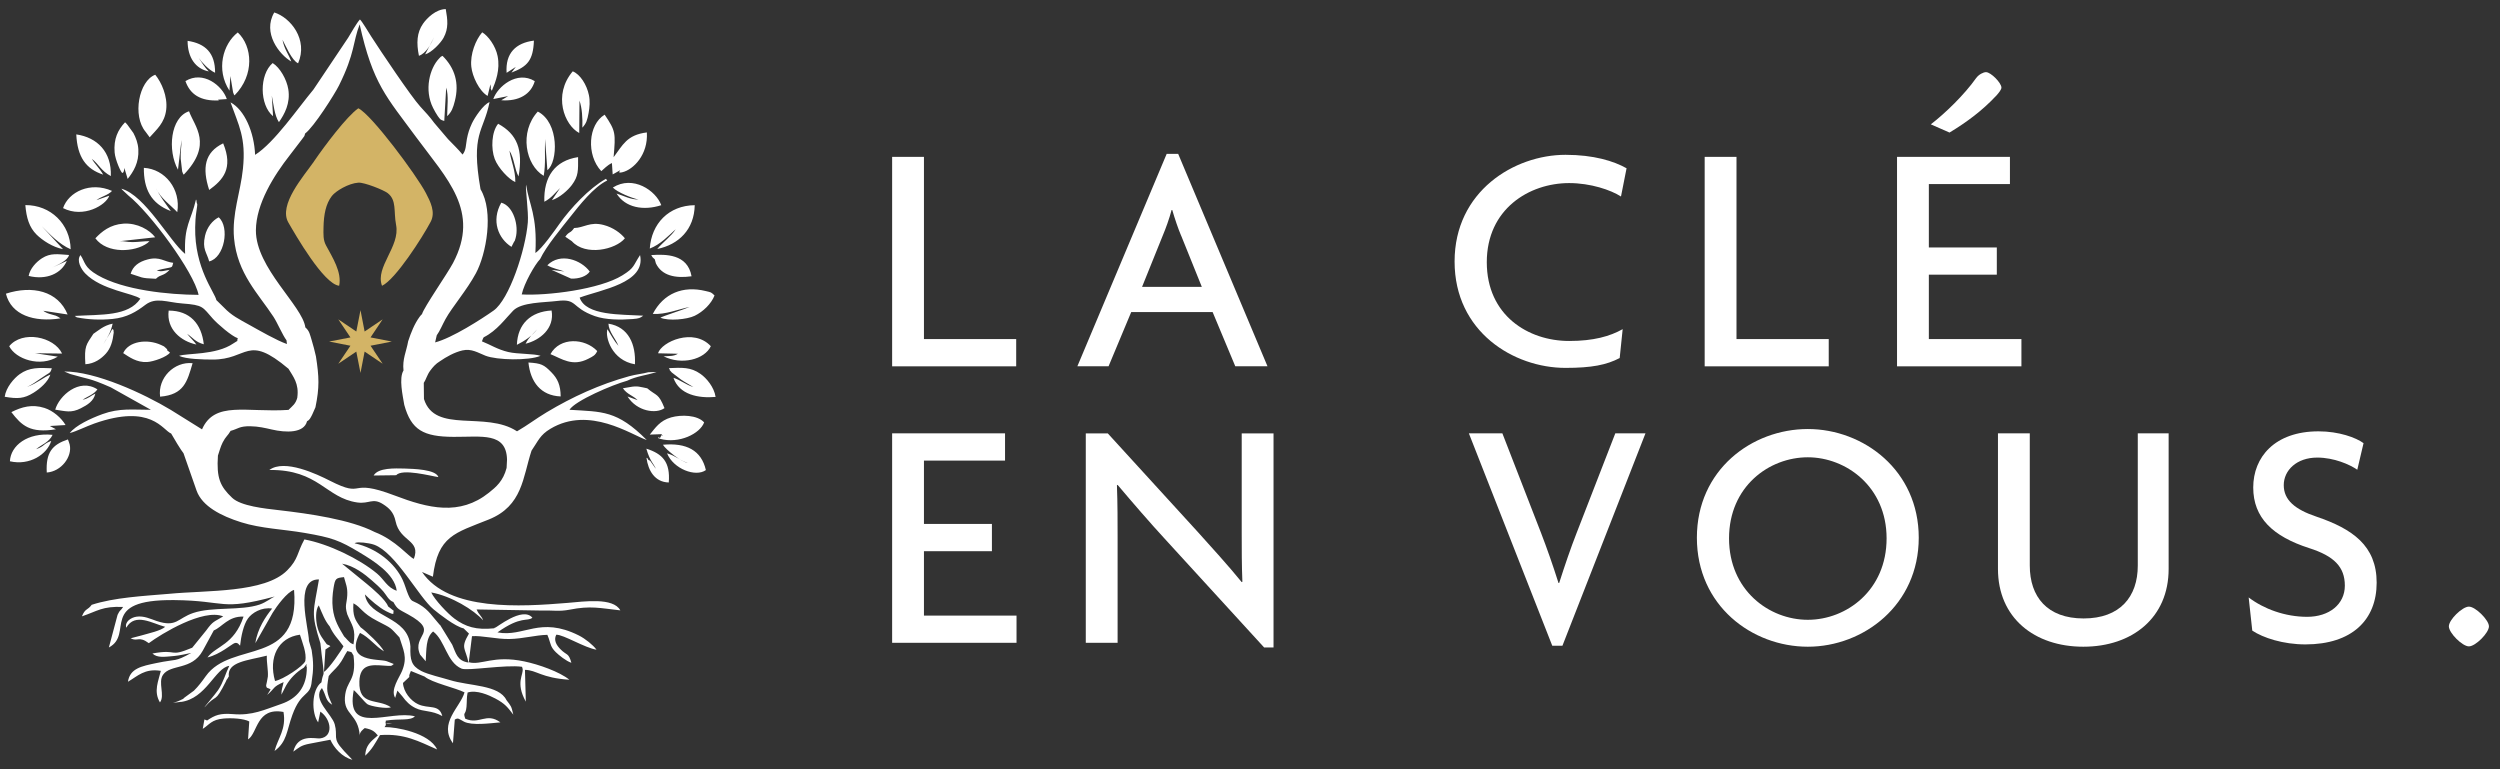
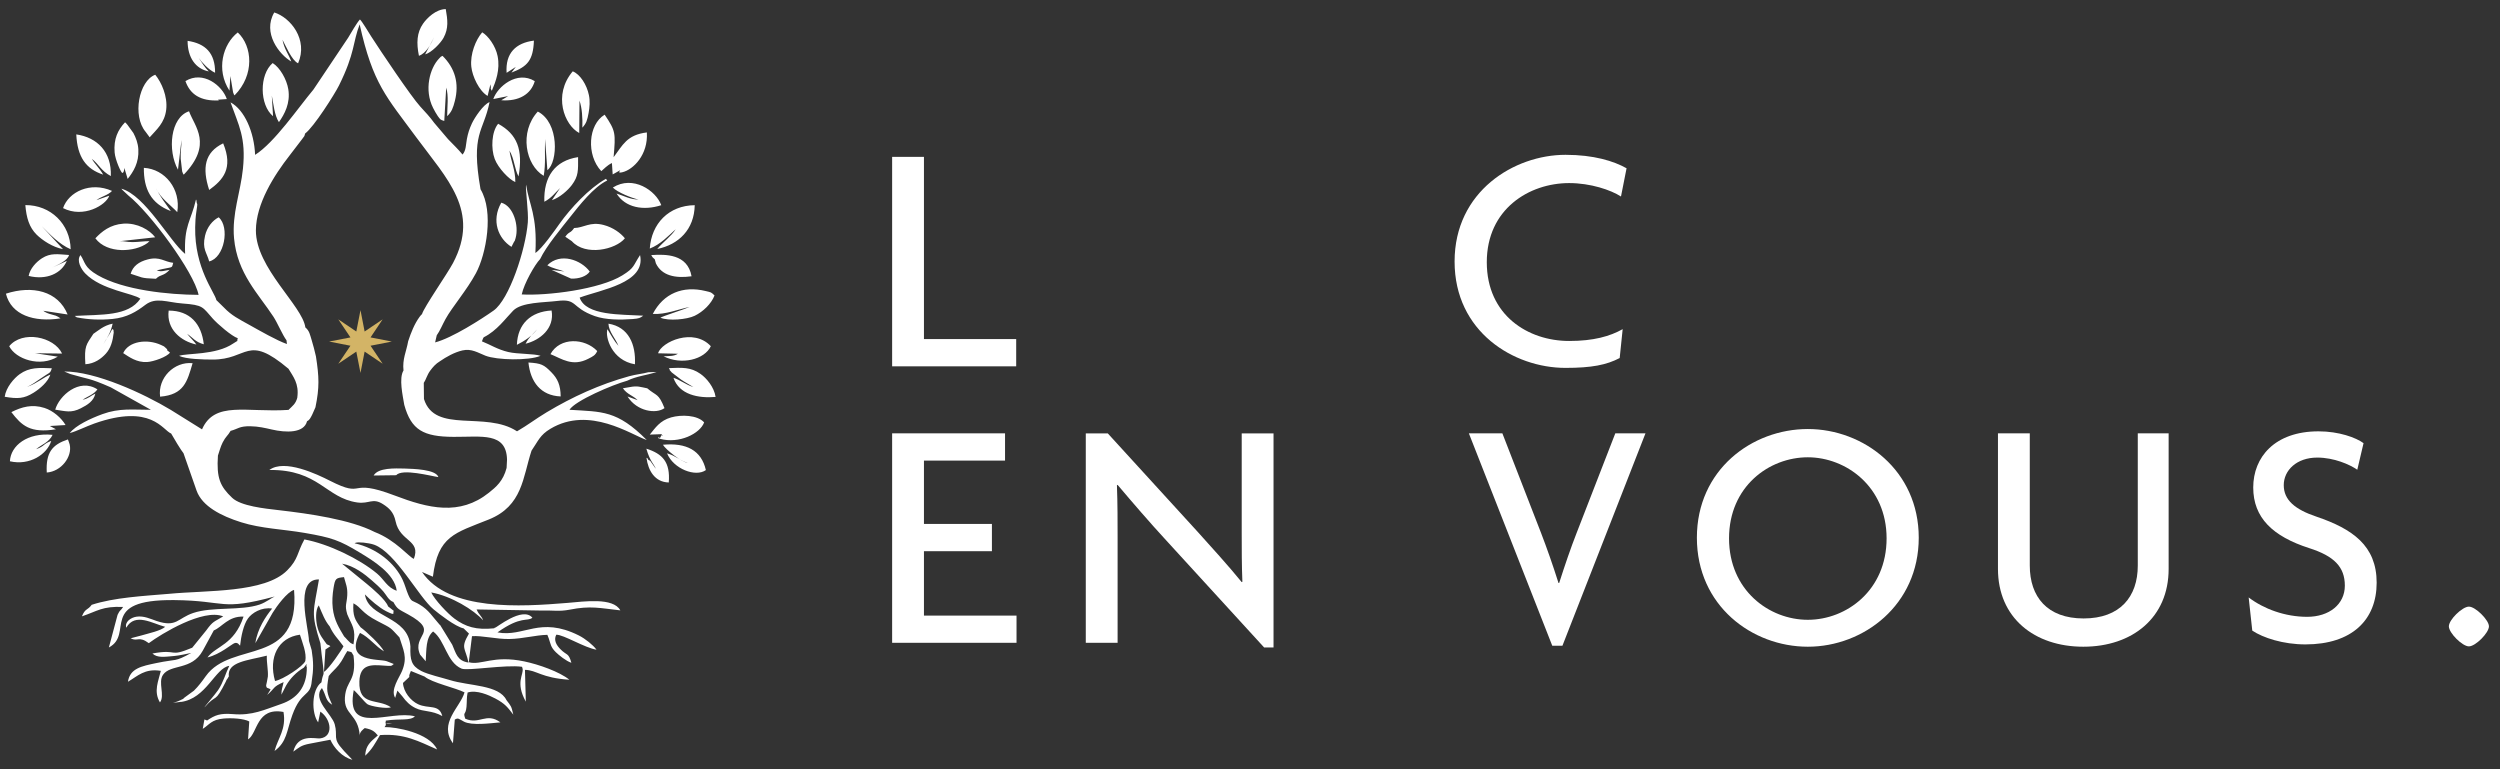
<svg xmlns="http://www.w3.org/2000/svg" id="Calque_1" viewBox="0 0 520.13 160">
  <rect x="0" y="0" width="520.13" height="160" fill="#333333" stroke="none" />
  <defs>
    <style>
      .cls-1, .cls-2 {
        fill: #fff;
      }

      .cls-1, .cls-3 {
        fill-rule: evenodd;
      }

      .cls-3 {
        fill: #d3b466;
      }
    </style>
  </defs>
  <g>
    <g>
      <path class="cls-1" d="M91.45,129.95c-1.46-1.62-2.2-3.02-4.21-4.21-1.46-.87-1.61-.39-2.3-2-.44-1.02-.68-2.05-1.17-3.1-1.63-3.49-5.35-6.57-10-7.61.25-.12.22-.15.76-.19.13-.01.97.03,1.1.05.69.08,1.61.22,2.22.44,4.49,1.65,9.28,10.91,12.33,13.43,1.17.96,4.5,3.59,6.28,3.98l1.11,1.08c-1.82,3.1-.75,2.88-.1,6.03-2.37-.36-2.58-1.92-3.38-3.71l-2.45-3.99c-.03-.13-.13-.13-.2-.19ZM127.47,36.29c3.29-1.89.06.03,2.07-.47,2.21-.55,5.33-3.6,5.04-8.27-4.2.52-5.03,2.67-6.92,5.16.43-5.03.46-5.42-1.86-8.85-3.43,2.05-3.86,8.38-.7,11.75.53-.43,1.22-1.23,2.21-1.69l.16,2.38ZM38.06,145.41c-.63.35-1.31.63-2.08.82l1.59-.2M113.12,36.59c.45-2.55.17-5.1.28-7.68l.48,6.5c2.21-1.72,2.51-9.89-1.99-12.2-3.9,4.25-2.57,11.14,1.24,13.38ZM92.83,18.23c.54,1.65.22,4.05.2,5.94.95-.89,1.24-1.74,1.6-3.15.96-3.73,0-6.87-2.56-9.4-.55.33-.15-.03-.73.57-1.91,1.99-3.15,6.49-1.23,10.28.22.44.71,1.33.97,1.68.59.79.49.74,1.35,1.02l.4-6.95ZM31.14,28.57c1.42-1.62,3.11-2.96,3.44-5.76.32-2.77-.98-5.67-2.28-7.26-3.41,1.27-4.81,8.56-2,11.88l.84,1.14ZM11.57,65.67s-.76-.22-.79-.23c-.5-.15-.54-.13-1.03-.34-.44-.2-.53-.28-.74-.44l5.06.77c-2-4.91-7.34-6.11-12.84-4.33,1.11,4.45,5.84,5.99,11.36,5.14-.08-.06-.19-.13-.25-.17-.07-.04-.17-.11-.25-.16l-.52-.25ZM137.38,66.09c1.69.74,5.56.38,7.15-.39,1.75-.85,3.46-2.49,4.13-4.23-.78-.73-.64-.62-1.85-.92-4.71-1.15-8.76.46-11,4.77,2.77.14,5.33-1,7.67-1.46-1.01.46-5.65,1.94-6.09,2.24ZM37.76,29.22c0,1.59-.23,2.22-.16,3.84l.3,2.6c.18.55.2.49.33.68,6.1-6.35,2.26-9.98,1.1-13.19-3.89,1.28-4.52,8.14-2.3,12.16l.72-6.1ZM100.33,6.72c-1.34,1.53-2.56,4.54-2.27,7.18.21,1.98,1.62,5.03,3.39,6.06l.58-2.41c.03.11.03.2.05.3.18.84-.23.14.24,1.05.82-1.94,1.77-4.37,1.21-7.23-.42-2.13-1.99-4.24-3.21-4.95ZM48.81,19.83c4.2-4.25,3.71-10.22.66-13.08-3.1,2.41-4.58,7.75-1.73,12.11l.19-3.04.56,3.37c.16.53.21.51.31.65ZM120.55,20.9c.56,1.55.67,3.7.61,5.66.85-.92,1.02-1.57,1.3-3.06.22-1.19.32-2.49.06-3.72-.44-2.15-1.81-4.32-3.36-4.94-4.18,4.92-1.75,11.2,1.35,12.83l.05-6.77ZM5.27,42.66c.23,2.69.81,4.63,2.35,6.16,1.19,1.17,3.35,2.62,5.49,3.01l-4.41-4.76c1.68,1.7,3.64,3.76,6,4.79-.09-5.24-4.15-9.22-9.43-9.19ZM136.75,51.8c4.46-.93,7.69-4.05,7.79-9.11-5.41.06-9.01,3.85-9.35,9.02,2.17-.81,4.06-2.81,5.38-4.01-.81,1.35-2.72,2.74-3.82,4.09ZM119.45,47.44c-.84,1.21-1.01.63-1.84,1.81l1.36.93c2.85,3.17,9.13,1.75,11.04-.6-.88-1.09-2.44-2.25-4.41-2.77-2.87-.76-4.12.6-6.15.63ZM107.21,37.88c.04-2.47-.88-4.3-1.22-6.54,1.01,1.61,1.07,3.96,1.9,5.36.95-5.6-.28-8.77-4.25-10.95-1.37,1.65-1.53,5.16-.71,7.33.72,1.89,2.98,4.27,4.28,4.8ZM32.28,49.36c-1.13-1.51-3.71-3.03-6.6-2.83-2.77.19-4.54,1.66-5.84,3.05,2.44,3.28,8.24,2.91,10.86.97l.4-.38c-1.24.01-2.33.19-3.49.2-1.25.01-1.94-.28-2.77-.18l7.43-.82ZM56.55,19.9c.33,1.6.55,4.16,1.48,5.51,1.14-1.61,2.43-3.93,1.95-6.85-.33-2.04-1.73-4.5-3.25-5.44-2.8,2.4-2.76,8.71.08,11.06l-.26-4.28ZM57.06,2.59c-2.49,4.24,1.03,8.76,3.54,10.21-.55-1.54-1.44-2.51-1.83-4.53.64,1.17,1.93,4.31,3.25,4.9,2.14-4.94-1.58-9.52-4.96-10.58ZM88.45,11.31c1.33-.35,3.26-2.37,3.84-3.46,1.07-1.97.84-3.71.45-5.96-2.06.03-3.91,1.87-4.72,3.03-1.31,1.87-1.4,4.05-.86,6.69,1.5-.52,2.54-2.48,3.17-3.88l-1.88,3.58ZM26.02,25.44c-1.48,1.56-2.41,3.45-2.17,6.29.13,1.56,1.34,4.23,1.6,4.25.37.02.42-1.05.42-1.05l.69,2.3c1.19-1.51,2.38-3.38,2.22-6.16-.07-1.29-.51-2.41-1.03-3.4l-1.24-1.71c-.45-.5-.15-.21-.5-.52ZM137.3,91.29c3.99,1.11,8.36-1.08,9.2-3.41-1.42-1.56-4.76-1.64-6.87-1.04-2.35.67-3.3,2.2-4.44,3.58l2.45-.09c.43,1.05.22-.47-.2.56-.48,1.21-.64-.79-.15.39ZM114.82,41.65c1.68-.55,3.34-2.08,4.15-3.15,1.41-1.89,1.31-3,1.3-5.81-4.8.73-7.19,4.06-7.02,9.28,1.47-.74,2.33-1.96,3.28-2.85l-1.71,2.53ZM1.92,72.04c1.35,2.68,6.43,4.44,10.1,2.16l-4.73-.71,5.63.07c-1.7-3.56-8.29-4.86-11-1.53ZM72.22,127.74c1.03,2.5,1.87,3.03,1.32,6.32-.75-.32-.63-.31-1.1-.76-.31-.3-.18-.2-.5-.54l-.35-.36c-1.02-1.73-2.07-3.31-2.36-5.88-.16-1.38-.06-2.82.16-4.17.34-2.01.45-2.1,2.18-2.28.38,1.45.76,2.09.68,3.76-.09,1.77-.57,2.06-.02,3.9ZM68.58,130.3c.81,1.8,1.77,2.62,2.88,4.16-.25.59-3.02,4.71-4.06,5.32l.31-4.65,1.02-.68c-.21-.27-.49-.22-.76-.43-.78-1.12-1.41-1.75-1.88-3.36-.33-1.15-.51-3.03-.02-4.28l.25-.43c.76,1.78,1.28,3.2,2.26,4.36ZM35.55,43.92c-1-1.43-2.26-3.01-3.1-4.78.9,2.08,3.17,3.63,4.43,5,.79-4.76-2.52-8.97-6.95-9.22-.04,4.33,1.42,7.42,5.62,9ZM2.36,85.74c2.16,2.82,3.91,4.44,9.28,3.57l-1.27-.68,3.27-.2c-.86-1.47-2.58-2.98-4.39-3.56-2.57-.82-4.7-.23-6.88.87ZM5.65,80.49c.89-.4,1.89-1.08,2.71-1.67,2.03-1.45,2.06-1.01,2.42-2.2-2.67-.12-4.67-.22-6.69,1.23-1.17.84-2.85,2.75-3.11,4.7,2.7.46,4.01.4,6-.84,1.37-.85,3-2.27,3.5-3.76-1.21.41-2.8,1.83-4.82,2.54ZM138.06,74.13c3.74,1.89,8.53.67,9.83-2.1-3.6-3.89-10.25-.93-10.99,1.47l4.13.1c-.86.56-1.8.45-2.97.53ZM139.16,76.59c.59.77-.4-.19.61.91l1.88,1.44c.9.62,1.78,1.06,2.61,1.59-1.59-.49-2.69-1.47-4.15-1.93,1.19,3.52,5.19,4.3,8.77,3.98-.31-2.07-1.92-3.93-3.13-4.78-2.09-1.48-3.89-1.31-6.59-1.21ZM21.47,36.33c-.89-1.52-1.63-2.04-2.37-3.29,1.47,1.12,1.92,2.51,3.96,3.59.18-5.01-2.8-8.02-7.19-8.67.22,4.72,2.03,7.22,5.6,8.37ZM20.05,41.65c.97-.76,2.41-1.01,3.26-1.93-4.5-2-9.04.19-10.19,3.58,4.24,2.16,8.95-.61,9.62-2.59l-2.7.94ZM128.27,40.26c1.82,2.95,5.6,3.63,9.31,2.43-1.12-3.05-5.9-6.31-10.08-3.67.95.99,4.01,2.23,5.37,2.5-1.75,0-3.1-.79-4.6-1.25ZM7.54,93.44c1.02-.9,2.69-1.4,3.4-2.97-5.22-.53-8.73,2.24-8.88,5.5,4.1.95,7.75-1.44,8.6-4.24-1.76.65-1.26,1.03-3.11,1.72ZM137.92,92.53c.62,1.04,3.91,3.65,5.16,3.76-1.64-.47-2.42-1.43-4.3-1.98,1.31,3.23,5.94,5.03,8.08,3.49-.94-4.11-4.05-5.72-8.94-5.27ZM19.45,69.42c-1.56,2.39-1.92,2.51-1.69,6.36,1.92-.11,3.31-1.17,4.23-2.17,1.04-1.14,1.46-2.6,1.67-4.41-.17-.84.21-.36-.31-.74-.51,1.13-1.3,2.07-1.84,3.13.81-1.32,1.58-2.55,1.92-4.25-1.86.36-3.04,1.49-3.97,2.09ZM38.93,69.45c1.27.85,1.63,1.67,3.47,2.18-.47-4.23-2.86-7.01-7.31-7.01-.5,3.89,2.57,6.39,5.77,7.06-.51-.73-1.2-1.32-1.93-2.23ZM109.36,71.51c2.94-.72,6.06-3.15,5.4-6.91-4.32.24-7.06,2.77-7.22,7.14,1.77-.88,3.16-1.88,4.22-3.21-.87.96-1.68,1.55-2.41,2.98ZM124.25,73.03c-2.59-2.72-7.76-2.94-9.73.65,2.39.97,4.57,2.68,7.9.95,1.01-.52,1.42-.7,1.84-1.6ZM43.52,39.52c2.85-2.07,5.07-4.46,2.91-9.7-3.87,1.88-4.4,5.12-2.91,9.7ZM126.59,67.34c.05,1.67,1.5,3.11,2.08,4.62-.95-1.08-1.5-2.23-2.29-3.47-.53,1.6.89,6.5,5.72,7.3.21-4.11-1.29-7.76-5.51-8.45ZM35.37,73.36c-1.23-.93-.11-.27-.83-.92-.52-.47-.25-.3-1.02-.66-2.9-1.35-6.78-.8-7.89,1.69,1.22.78,2.79,1.98,4.99,1.85,1.32-.08,4.12-1.06,4.75-1.97ZM17.18,83.18c.86-.63,2.36-1.1,3.09-2.17-3.8-2.45-7.98,1.36-8.78,4.22,2.2.32,3.29.74,5.31-.28,1.44-.73,2.68-1.5,3.04-3.06-1,.47-1.39,1.02-2.67,1.29ZM33.31,82.53c4.98-.42,5.63-3.12,6.76-6.97-3.82-.39-7.28,3.06-6.76,6.97ZM114.72,77.46c-1.57-1.6-2.11-1.87-4.78-2.04.42,4.03,2.55,6.89,6.71,7.06-.02-2.37-.65-3.72-1.93-5.02ZM43.52,54.39c3.18-.76,4.32-7.13,1.98-9.18-1.29.65-2.44,2.07-2.84,3.83-.64,2.81.38,3.49.86,5.35ZM134.67,80.79c-1.52-.29-2.01-.57-3.66-.25l-1.42.24c.94,1.33,2.02,1.43,3.07,2.48l-2.1-.77c1.94,3.11,5.95,3.69,7.69,2.42-1.27-3.16-1.6-2.44-3.59-4.12ZM45.34,20.74l1.85-.13c-.95-2.81-4.92-5.99-8.61-3.74.95,2.74,3.12,4.22,6.98,4.02-.07-.06-.17-.12-.22-.16ZM104.29,42.17c-2.14,3.77-.61,7.48,2.12,9.19l.53-1.04c.2-.31.11,0,.33-.78.73-2.6-.45-6.68-2.97-7.37ZM10.9,55.66c1.02-.54,3.17-1.38,3.46-2.61-2.34-.15-3.83-.48-5.64.69-1.16.75-2.48,2.13-2.76,3.67,3.75.93,6.84-.54,7.94-3.13l-2.99,1.37ZM104.27,20.86c3.69.27,6.21-1.25,6.99-3.98-3.73-2.28-7.77,1.18-8.63,3.73l3.09-.62-1.45.88ZM143.88,57.48c-.84-4.68-5.41-4.6-8.39-4.41.51.76.01.19.74.88l.23.85c1.22,2.52,3.96,3.16,7.43,2.68ZM32.43,58.01c1-1,1.59-.49,2.85-1.87-1.18.17-1.71.49-2.67.11,3.68-.88,3.03-.3,3.43-1.57-1.84-.19-2.77-1.37-5.29-.71-1.89.49-3.11,1.42-3.57,2.99,2.47.74,1.89.92,5.25,1.04ZM113.87,55.19c1.14.68,2.35.85,3.55,1.29l-2.66-.33,4.06,1.82c1.62.05,3.19-.45,3.88-1.47-1.78-2.42-6.11-4.03-8.83-1.31ZM106.42,15.1c3.29-1.25,4.51-2.52,4.66-6.65-3.79.48-5.96,2.63-5.68,6.7l1.92-1.23-.91,1.18ZM43.44,14.86c-.87-.86-1.34-1.69-2.1-2.81.68.94,2.03,2.46,3.41,3.09.03-4.09-2-6.09-5.72-6.64,0,3.47,1.66,5.83,4.41,6.36ZM9.73,98.31c3.03-.21,5.35-3.31,4.77-5.82l-.1-.32c-.02-.07-.11-.3-.12-.36l-.15-.39c-3.28,1.1-4.62,2.72-4.4,6.89ZM134.47,93.34c.77,2.71,1.61,3.21,1.97,4.19l-1.18-1.67c-.15-.14-.38-.03-.49-.41-.05-.16-.18-.14-.27-.21.34,2.66,1.75,5.08,4.64,5.14.34-4.27-1.31-5.97-4.68-7.04ZM63.9,87.63c.44-.33.24-.06.6-.54.13-.18.39-.69.48-.88.23-.48.41-.91.65-1.47.85-4.14.77-6.3.1-10.6-.26-1.16-.56-2.3-.87-3.32-.38-1.2-.46-1.97-1.33-2.7-.59-4.49-10.32-12.37-10.29-20.19.03-5.54,3.76-11.43,7.03-15.61l2.58-3.37c.61-.87.4-.38.63-1.17,1.82-1.35,6.15-8.19,7.04-9.98,3.39-6.81,2.86-9.03,4.31-12.72,2.76,12.42,5.56,15.04,11.8,23.52,6.34,8.61,13.34,15.32,7.62,26.13-1.2,2.26-6.02,9.16-6.45,10.62-.2.21-.28.25-.51.58-1.08,1.48-1.79,3.31-2.37,5.07-.37,2.13-1.23,3.7-.97,6.08-.99,1.62-.16,5.21.16,7.15,1.45,5.25,3.99,6.63,10.26,6.66,5.82.03,10.97-1.02,11.12,4.72l-.09,1.75c-.72,2.74-2.18,3.95-3.68,5.15-6.1,4.87-12.6,3.25-19.61.58-9.97-3.78-5.92.77-13.47-3.07-2.67-1.36-9.46-4.59-12.6-2.24,10.29-.12,11.74,5.83,18.3,6.76,2.49.35,3.18-1.04,5.36.36,1.26.81,2.21,1.65,2.61,3.58.9,4.26,5.32,3.82,3.79,7.79-1.03-.38-3.74-3.89-8.16-5.59-5.07-2.59-13.54-3.8-19.94-4.54-2.93-.34-7.87-.84-9.7-2.57-2.52-2.39-3.27-4.12-2.96-8.78.26-.77.56-1.9.99-2.74.64-1.26,1.05-1.36,1.65-2.41,1.55-.4,1.78-1,4.1-.96,1.67.02,3.17.38,4.43.67,2.98.7,6.74.8,7.37-1.71ZM61.87,82.69c-.36,1.36-.97,1.72-1.85,2.59-8.76.58-15.37-1.94-17.99,4.05l-6.48-4.04c-5.64-3.4-15.69-8.05-22.2-8l1.28.53c3.7,1.1,3.84.75,8.42,2.77l8.34,4.67c-3.72,0-6.54-.4-10.08.9-2.46.9-5.53,2.32-6.8,3.94,1.37-.34,3.45-1.4,5.13-1.99,11.86-4.19,14.22,1.43,15.97,2.09.33.63,2.2,3.72,2.57,4.1l2.72,7.78c1.16,3.24,5.07,5.26,9.27,6.58,4.13,1.31,8.81,1.45,13.24,2.22,5.63.97,7.2,1.52,11.45,4.09,2.77,1.67,7.26,4.4,7.68,7.94-2.02-.69-2.59-2.32-4.1-3.58-3.65-3.05-10.07-6.17-15.11-7.1-1.55,2.81-1.23,4.07-3.57,6.43-4.71,4.75-16.69,4.12-24.63,4.89-5.31.45-11.35.76-16.05,2.28-.88,1.2-1.35.69-2.03,2.4,3.25-1.09,4.22-2.14,8.56-1.95-.54.9-.6.45-1.15,1.64l-1.81,6.79c5.34-2.82-2.42-10.02,13.6-9.86,10.92.11,9.49,2.32,20.91-.75-.57.22-1.83,1.23-3.12,1.67-3.95,1.34-9.85.41-13.84,1.76-3.28,1.11-3.45,3.06-7.61,1.67-1.26-.43-2.66-1.12-4.18-.9-1.24.18-2.51,1.13-2.14,2.3,1.83-3.25,5.5-.84,8.1-.19-.92.83-3.36,1.33-5.03,1.82l-2.17.57c1.49.76,1.69-.55,3.79,1.01,2.57-1.92,11.32-7.26,15.48-5.57-1.95,1.2-2.07.9-3.55,2.94l-2.9,3.58c-5.07,2.11-2.77.18-8.28,1.2,1.01.97,2.56.69,4.53.52,1.12-.1,2.36-.4,3.56-.64-3.59,1.98-2.89,1.19-7.27,2.11-3.02.64-5.5,1.08-5.91,3.89,2.02-1.18,3.47-2.81,6.84-2.27-.46,2.03-1.58,4.25-.18,6.57,1.09-1.45-.46-4.16.64-5.75,1.57-2.27,5.98-.88,8.25-4.99l2.31-4.24c1.71-.68,3.05-3.02,6.19-2.87-1.98,5.93-5.74,6.08-7.51,8.49,2.68-.65,5.06-2.81,5.67-2.99.69-.21.96.47,1.12.54.2-1.93.72-4.38,1.64-5.66.82-1.15,2.81-2.4,5.03-2.06-1.32,1.6-3.09,4.25-3.49,7.2l3.59-6.31c.85-1.38,3.04-4.37,4.46-4.77,1.32,16.2-13,10.37-18.38,17.96-.74,1.04-1.52,2.09-2.46,3.01l-1.97,1.44c-.54.48-.36.34-.8.91,5.37-.67,7.17-7.07,10.13-7.52-.72,1.44-1.23,3.45-2.33,5.05-.63.93-2.89,3.51-2.82,3.58,2.69-3.08,1.99-.49,4.52-5.52.78-1.56-.77,1.37.25-.45.03-.05.12-.09.14-.22.02-.12.09-.15.15-.21-.41-3.09,3.92-3.34,7.9-4.35-.05,1.58.31,3.01.22,4.34-.02.34-.36,1.82-.36,1.83.06.73.31.44.93.85l-.71,1.15c1.73-1.5,1.06-1.62,3.41-2.67-.2,1.1-.47,1.45-.45,2.61l.98-1.91c.83-1.45,2.13-2.79,3.68-3.71,1.07-1.45.29-.31.62-.13.06,4.19-2.09,6.59-5.32,7.69-3.54,1.2-5.98,2.46-10.07,2.11-2.64-.21-3.72.2-5.35,1.33l-.56-.22-.35,1.96c1.4-.88,1.79-1.93,4.36-2.15,1.67-.15,4.21,0,5.32.61l-.25,3.73c2.03-1.31,1.71-6.75,7.37-5.71.62,3.58-1.14,5.39-1.86,8.12,2.6-1.91,2.49-4.13,3.7-7.48,1.88-5.2,3.77-3.7,4.04-7.07.38-2.38.37-3.98-.02-6.44l-.56-1.9c-.03-2.65-3.17-12.92,2.08-12.8-1.13,6.77-1.77,6.77.3,13.29.15,1.37.34,3.13.53,4.54.34,2.61,0,1.42-.31,3.57-2.12,1.56-2.09,6.47-.69,8.33l.46-2.23c2.33,1.62,2.75,5.24-.05,5.57-.97.12-4.66-1.06-5.58,2.76,1.16-.82,1.53-1.31,3.42-1.66l4.29-.82c.75,1.69,2.46,3.64,4.59,4.17l-1.7-1.78s-.11-.13-.15-.18c-.05-.05-.11-.12-.15-.17-2.22-2.42-.98-2.69-1.68-5.25-.58-2.13-4.75-5.18-2.66-7.55.96,1.66.66,2.58,2.13,3.48-1.15-2.52-1.26-2.9-.72-5.97.61-.83,1.34-1.36,2.09-2.31.9-1.15,1-1.71,1.78-2.89,1.23.33.71.06,1.29.94.68,5.46-1.52,4.99-1.79,8.69-.26,3.66,2.77,3.43,3.09,7.97-.08-.76.74-1.33,1.04-1.58,1.5.29,1.99.66,2.72,1.53l-1.1.97c-.94.9-1.47,1.73-1.52,3.25,1.51-1.45,1.95-2.42,3.08-4.29,5.1-.37,8.05,1.31,11.87,2.99-1.61-3.48-8.7-4.72-10.93-4.65.83-.98-.76-.63,1.61-.81-2.1.49-1.18-.38-1.37-.54,3.07-.47,5.03.1,6.08-.89-5.19-1.39-14.58,4.13-12.73-5.46.73.58,2.28,2.56,2.87,2.95.61.41,4.04,1.01,4.86.62-2.74-1.89-6.74-.12-6.56-5.39.12-3.62,2.52-3.47,5.02-3.28,1.83.13,1.57.12,2.14-.33l-1.48-.58c-1.54-.55-8.94.35-5.55-5.89,1.96.95,3.22,2.8,4.99,3.84-.61-1.29-3.73-4.2-4.86-5-1.21-1.6-1.66-2.43-1.5-5,1.68.88,1.67,1.98,4.99,3.69,3.16,1.64,2.51,1.2,4.59,3.41.74,2.52,1.76,4.03.54,6.98-.57,1.39-2.47,3.92-1.43,5.6l.46-1.52,1.05,1.22c.75,1.05,1.57,1.86,2.72,2.42,1.71.84,3.32.41,5.57,1.66-.65-2.56-2.84-1.43-5.05-2.47-1.52-.71-3.02-2.54-3.13-4.42,2.4-2.32.63-.27,1.65-2.49l2.86,1.17c1.47,1.26,6.49,2.36,8.3,3.28-.9,3.12-5.47,6.43-2.41,10.59l.38-4.92c.71-.45.85-.14,1.91.42,1.65.86,5.45.34,7.58.15-2.96-2.16-4.33.55-7.31-.76-.51-1.54.08-.59.26-2.49.1-1.12,0-1.82.23-2.96,1.89-.6,4.42.54,5.75,1.24,2.12,1.13,2.59,1.87,3.76,3.37-.43-1.88-.47-1.75-1.43-3.03-1.57-3.22-7.71-2.9-11.78-4.17-1.6-.5-4.58-1.16-5.97-1.9-2.04-1.09-2.32-2.27-2.23-5.09-.46-6.45-8.74-5.8-9.47-10.83,1.05,1.09,3.01,2.78,4.41,3.49,2.24,1.14,1.25.25,1.61-.06l-1.2-.94c-.43-1.33-3.34-3.79-4.4-4.66l-5.17-4.22c2.48.42,4.77,2.22,6.22,3.5.84.74,1.56,1.36,2.36,2.27.59.67,1.12,1.88,2.09,2.2.84,1.53,1.11,1.5,3.07,2.58,6.84,3.78.64,4.16,2.49,8.36l1.17,1.39c.17-2.36-.02-4.91,1.54-6.2,2.52,1.89,2.8,6.4,5.92,7.73,1.21.52,9.18-.87,12.58-.38l.08.25s.03.1.03.11c.29,1.27-1.56,2.85.68,6.89l-.18-6.61c2.37.01,3.4,1.69,9.24,2.05-2.05-1.66-6.37-3.18-9.38-3.81-6.48-1.36-8.92.88-11.55.17l.67-5.42c2.02-.16,5.14.64,7.76.59,2.87-.05,5.4-.81,7.92-.87l.3.76c.39,1.14.38,1.79,1.46,2.85.6.59,2.15,1.86,3.24,2.21-.59-2.16-.97-1.48-2.29-2.84-.75-.76-1.46-1.81-.86-3,1.49-.06,5.97,2.76,8.38,3.11-.73-.98-2.32-2.28-3.7-2.97-8.13-4.06-11.38.43-16.91-.63,4.94-3.52,6.19-2.17,7.27-3.05-2.07-2.46-7.66,2.24-7.75,2.06-.03-.06-.14.09-.2.14-3.74.4-5.97-.31-8.28-2.02-1.35-1-4.11-3.91-4.82-5.44,4.15.74,8.88,3.63,10.8,5.81-.38-1.05-.81-1-1.36-2.27l13.6.23c2.39-.07,3.55.24,5.73-.18,4.41-.87,6.27-.33,10.58.14-1.5-2.74-7.51-1.84-11.03-1.55-9.66.79-24.67,1.8-30.24-6.44l2.27.99c1.05-8.51,4.57-9.07,11.61-11.9,7.07-2.84,7.08-8.78,8.91-14.33,1.41-2.05,1.74-3.24,3.93-4.55,8.11-4.85,16.83,1.27,20.04,2.34-6.19-6.22-9.25-5.86-16.08-6.29,1.2-1.9,8.97-5.22,11.99-6.04,2.03-.99,4.12-1.13,6.15-1.83l-1.74.06c-1.04.3-2.61.45-3.95.82-6.16,1.7-11.84,4.3-17.21,7.52-2.23,1.34-3.96,2.68-6.15,3.95-6.55-4.31-17.09.58-19.36-6.72l-.04-3.36c.44-.6.67-1.64,1.34-2.54.57-.76,1.12-1.42,2.04-1.97,1.28-.88,2.95-1.84,4.66-2.24,1.9-.44,3.26.5,4.8,1.1,2.35.92,9.01,1.07,11.46.02-1.31-.47-4.79-.33-6.72-.79-2.26-.54-3.63-1.48-5.48-2.22.22-.51.17-.55.38-.85,2.75-1.36,4.56-3.96,6.12-5.54,1.75-1.78,6.4-1.67,9.13-2.01,4.34-.54,2.83,1.36,7.86,3.15,2.25.8,5.38.8,7.87.61,1.35-.1,1.58-.23,2.2-.7-4.65-.28-11.94.03-13.23-3.76,4.4-1.64,13.84-3.03,12.57-8.85-1.47,2.23-1.11,2.63-3.68,4.22-4.71,2.93-15.68,4.27-20.94,3.97.49-2.29,2.72-6.21,3.83-7.36,1.22-2.62,4.54-6.59,6.27-8.78,1.87-2.37,4.88-6.23,7.68-7.56l-.25-.36c-3.5,1.95-7.41,6.18-9.65,9.33-1.03,1.45-3.68,5.24-5.04,6.1.44-7.92-1.33-10.03-1.93-14.22-.2.81.54,5.62.36,7.85-.47,5.76-3.87,16.06-7.13,18.36-2.49,1.76-8.65,5.72-12.16,6.62l.34-1.48c.67-.92,1.17-2.19,1.82-3.37,1.41-2.55,4.43-6.01,6.33-9.54,2.15-3.98,3.77-12.81.96-17.47-2.06-11.77.59-11.8,1.88-18.13-1.26.43-3.13,3.25-3.67,4.42-.53,1.15-.81,2-1.05,3.26-.23,1.23-.15,2.34-.9,3.23-.93-1.14-1.88-2.02-3.02-3.21l-2.89-3.4c-.87-1.21-1.86-2.26-2.89-3.38-1.92-2.1-8.25-11.54-10.19-14.56-.56-.87-1.89-3.13-2.36-3.56-.64.67-1.93,2.93-2.45,3.8l-7.22,10.78c-3.19,3.81-8.1,11.04-12.14,13.59-.19-4.73-2.2-9.36-5.11-10.92,1.68,4.76,3.25,7.33,2.58,13.8-.5,4.93-2.32,9.37-1.85,14.49.67,7.32,5.08,11.56,8.2,16.32.82,1.25,1.89,3.81,2.71,4.89l.09.78c-2.13-.74-5.64-2.77-7.8-3.97-2.17-1.21-3.7-1.94-5.3-3.62l-1.58-1.55c-.31-1.59-4.56-6.6-4.41-15.17.02-1.04.08-2.11.23-3.12.39-2.63.14-1.06.04-2.39,0-.13-.05-.17-.1-.24-1.06,4.52-2.52,5.38-2.26,11.31-3.22-2.61-8.28-12.17-13.26-13.57.05.08.13.17.17.22l1.26,1.18c4.5,3.58,13.65,15.9,14.63,20.69-6.26-.03-15.64-.99-21-4.1-2.85-1.65-2.55-2.65-3.57-4.18-.9,1.14.16,2.96.98,3.81,3.37,3.49,10.11,4.15,11.47,5.27-2.49,3.69-8.11,3.26-13.65,3.58l.44.3c2.4.48,4.96.57,7.43.33,2.99-.29,4.95-1.5,6.82-2.93,2.21-1.68,4.53-.53,7.69-.29,4.46.33,4.17.73,6.37,3.18.98,1.09,3.91,3.64,5.18,4.05-.39,1.08.53.08-.94,1.09-3.61,2.48-9.63,1.97-11.28,2.58,1.49.7,5.03.76,6.91.77,7.55.05,7.11-5.46,15.86,1.92.96,1.61,2.23,3.08,1.83,5.97ZM82.41,98.88c1.27-1.47,7.29.18,8.8.38-.53-1.61-5.11-1.71-7.05-1.78-1.98-.04-5.48-.2-6.42,1.45l4.68-.06ZM57.22,141.68c-1.4-4.91.65-9.03,5.18-9.63.49,1.58,1.44,3.83,1.12,5.47-.41,1.09-4.68,3.89-6.29,4.16Z" />
      <polygon class="cls-3" points="75 64.53 75.86 68.97 79.61 66.44 77.09 70.2 81.52 71.06 77.09 71.93 79.61 75.68 75.86 73.15 75 77.59 74.13 73.15 70.38 75.68 72.91 71.93 68.47 71.06 72.91 70.2 70.38 66.44 74.13 68.97 75 64.53" />
    </g>
-     <path class="cls-3" d="M70.56,59.46c.6-2.84-1.38-5.88-2.74-8.42-.6-1.13-.54-2.21-.51-3.78.05-2.59.47-4.85,1.74-6.49.8-1.03,3.45-2.63,5.52-2.77,1.21-.08,5.22,1.51,6.08,2.17,1.93,1.49,1.21,3.81,1.76,6.64.88,4.5-4.41,8.74-2.93,12.65,2.8-1.31,8.41-10.07,10.13-13.33,1.05-2-.08-4.2-1.01-5.98-1.91-3.66-11.29-16.31-14.05-17.62-2.38,1.63-7.08,7.9-9.15,10.94-.04.06-.09.14-.13.2-2.07,2.97-7.39,8.95-5.28,12.62,1.48,2.56,7.34,12.8,10.56,13.16" />
  </g>
  <g>
    <path class="cls-2" d="M185.61,76.2v-43.57h6.62v37.91h19.19v5.67h-25.82Z" />
-     <path class="cls-2" d="M257,76.2l-4.71-11.27h-16.94l-4.71,11.27h-6.49l18.58-44.19h2.39l18.58,44.19h-6.69ZM245.73,49.02c-.61-1.43-1.3-3.48-1.84-5.33h-.14c-.48,1.84-1.23,3.89-1.84,5.33l-4.3,10.66h12.43l-4.3-10.66Z" />
    <path class="cls-2" d="M337.26,40.89c-2.12-1.37-6.35-2.8-10.79-2.8-8.33,0-17.14,5.4-17.14,16.46s8.61,16.39,17.14,16.39c5.05,0,8.47-.96,11.13-2.46l-.62,6.01c-2.73,1.43-5.81,2.05-11.27,2.05-10.79,0-23.08-7.51-23.08-22.13s12.43-22.2,23.08-22.2c5.87,0,10.04,1.3,12.7,2.8l-1.16,5.87Z" />
-     <path class="cls-2" d="M354.66,76.2v-43.57h6.62v37.91h19.19v5.67h-25.82Z" />
-     <path class="cls-2" d="M394.68,76.2v-43.57h23.49v5.67h-16.87v13.18h14.14v5.67h-14.14v13.39h19.26v5.67h-25.88ZM415.3,19.93c-2.87,3.07-6.08,5.46-9.7,7.65l-3.89-1.71c3.01-2.32,6.97-6.15,9.43-9.63.55-.75,1.5-1.23,2.05-1.23,1.02,0,3.21,2.25,3.21,3.21,0,.41-.48,1.02-1.09,1.71Z" />
    <path class="cls-2" d="M185.61,133.73v-43.57h23.49v5.67h-16.87v13.18h14.14v5.67h-14.14v13.39h19.26v5.67h-25.88Z" />
    <path class="cls-2" d="M262.98,134.68l-20.42-22.33c-3.28-3.55-7.04-7.92-10.04-11.47l-.14.07c.14,3.96.14,7.65.14,10.93v21.86h-6.62v-43.57h4.58l18.71,20.49c2.53,2.8,6.49,7.17,9.15,10.45l.14-.07c-.14-3.35-.14-7.1-.14-10.25v-20.62h6.62v44.53h-1.98Z" />
    <path class="cls-2" d="M325.07,134.34h-2.12l-17.35-44.19h6.97l8.06,20.76c1.16,3.01,2.46,6.69,3.62,10.38h.14c1.16-3.62,2.39-7.24,3.62-10.38l8.06-20.76h6.28l-17.28,44.19Z" />
    <path class="cls-2" d="M376.12,134.55c-11.61,0-23.08-8.54-23.08-22.68s11.47-22.61,23.08-22.61,23.08,8.61,23.08,22.61-11.47,22.68-23.08,22.68ZM376.12,95.14c-8.06,0-16.39,6.08-16.39,16.87s8.33,16.94,16.39,16.94,16.39-6.15,16.39-16.94-8.47-16.87-16.39-16.87Z" />
    <path class="cls-2" d="M433.44,134.55c-10.18,0-17.76-6.01-17.76-16.19v-28.21h6.62v27.52c0,6.49,3.62,11,11.2,11s11.27-4.51,11.27-11v-27.52h6.42v28.21c0,10.18-7.58,16.19-17.76,16.19Z" />
    <path class="cls-2" d="M479.65,134.07c-4.64,0-8.81-1.37-11.06-2.87l-.75-6.9c3.14,2.39,7.58,4.03,12.16,4.03s7.85-2.59,7.85-6.49-2.25-6.15-7.38-7.79c-7.65-2.46-11.68-6.35-11.68-12.63s4.44-11.68,13.59-11.68c4.23,0,7.79,1.3,9.36,2.46l-1.3,5.53c-1.57-1.09-4.85-2.53-8.33-2.53-4.3,0-6.97,2.66-6.97,5.74s2.32,5.05,6.83,6.56c7.44,2.53,12.5,6.01,12.5,13.73s-5.12,12.84-14.82,12.84Z" />
    <path class="cls-2" d="M513.66,134.48c-1.37,0-4.17-2.8-4.17-4.17s2.8-4.1,4.17-4.1,4.17,2.8,4.17,4.1c0,1.37-2.8,4.17-4.17,4.17Z" />
  </g>
</svg>